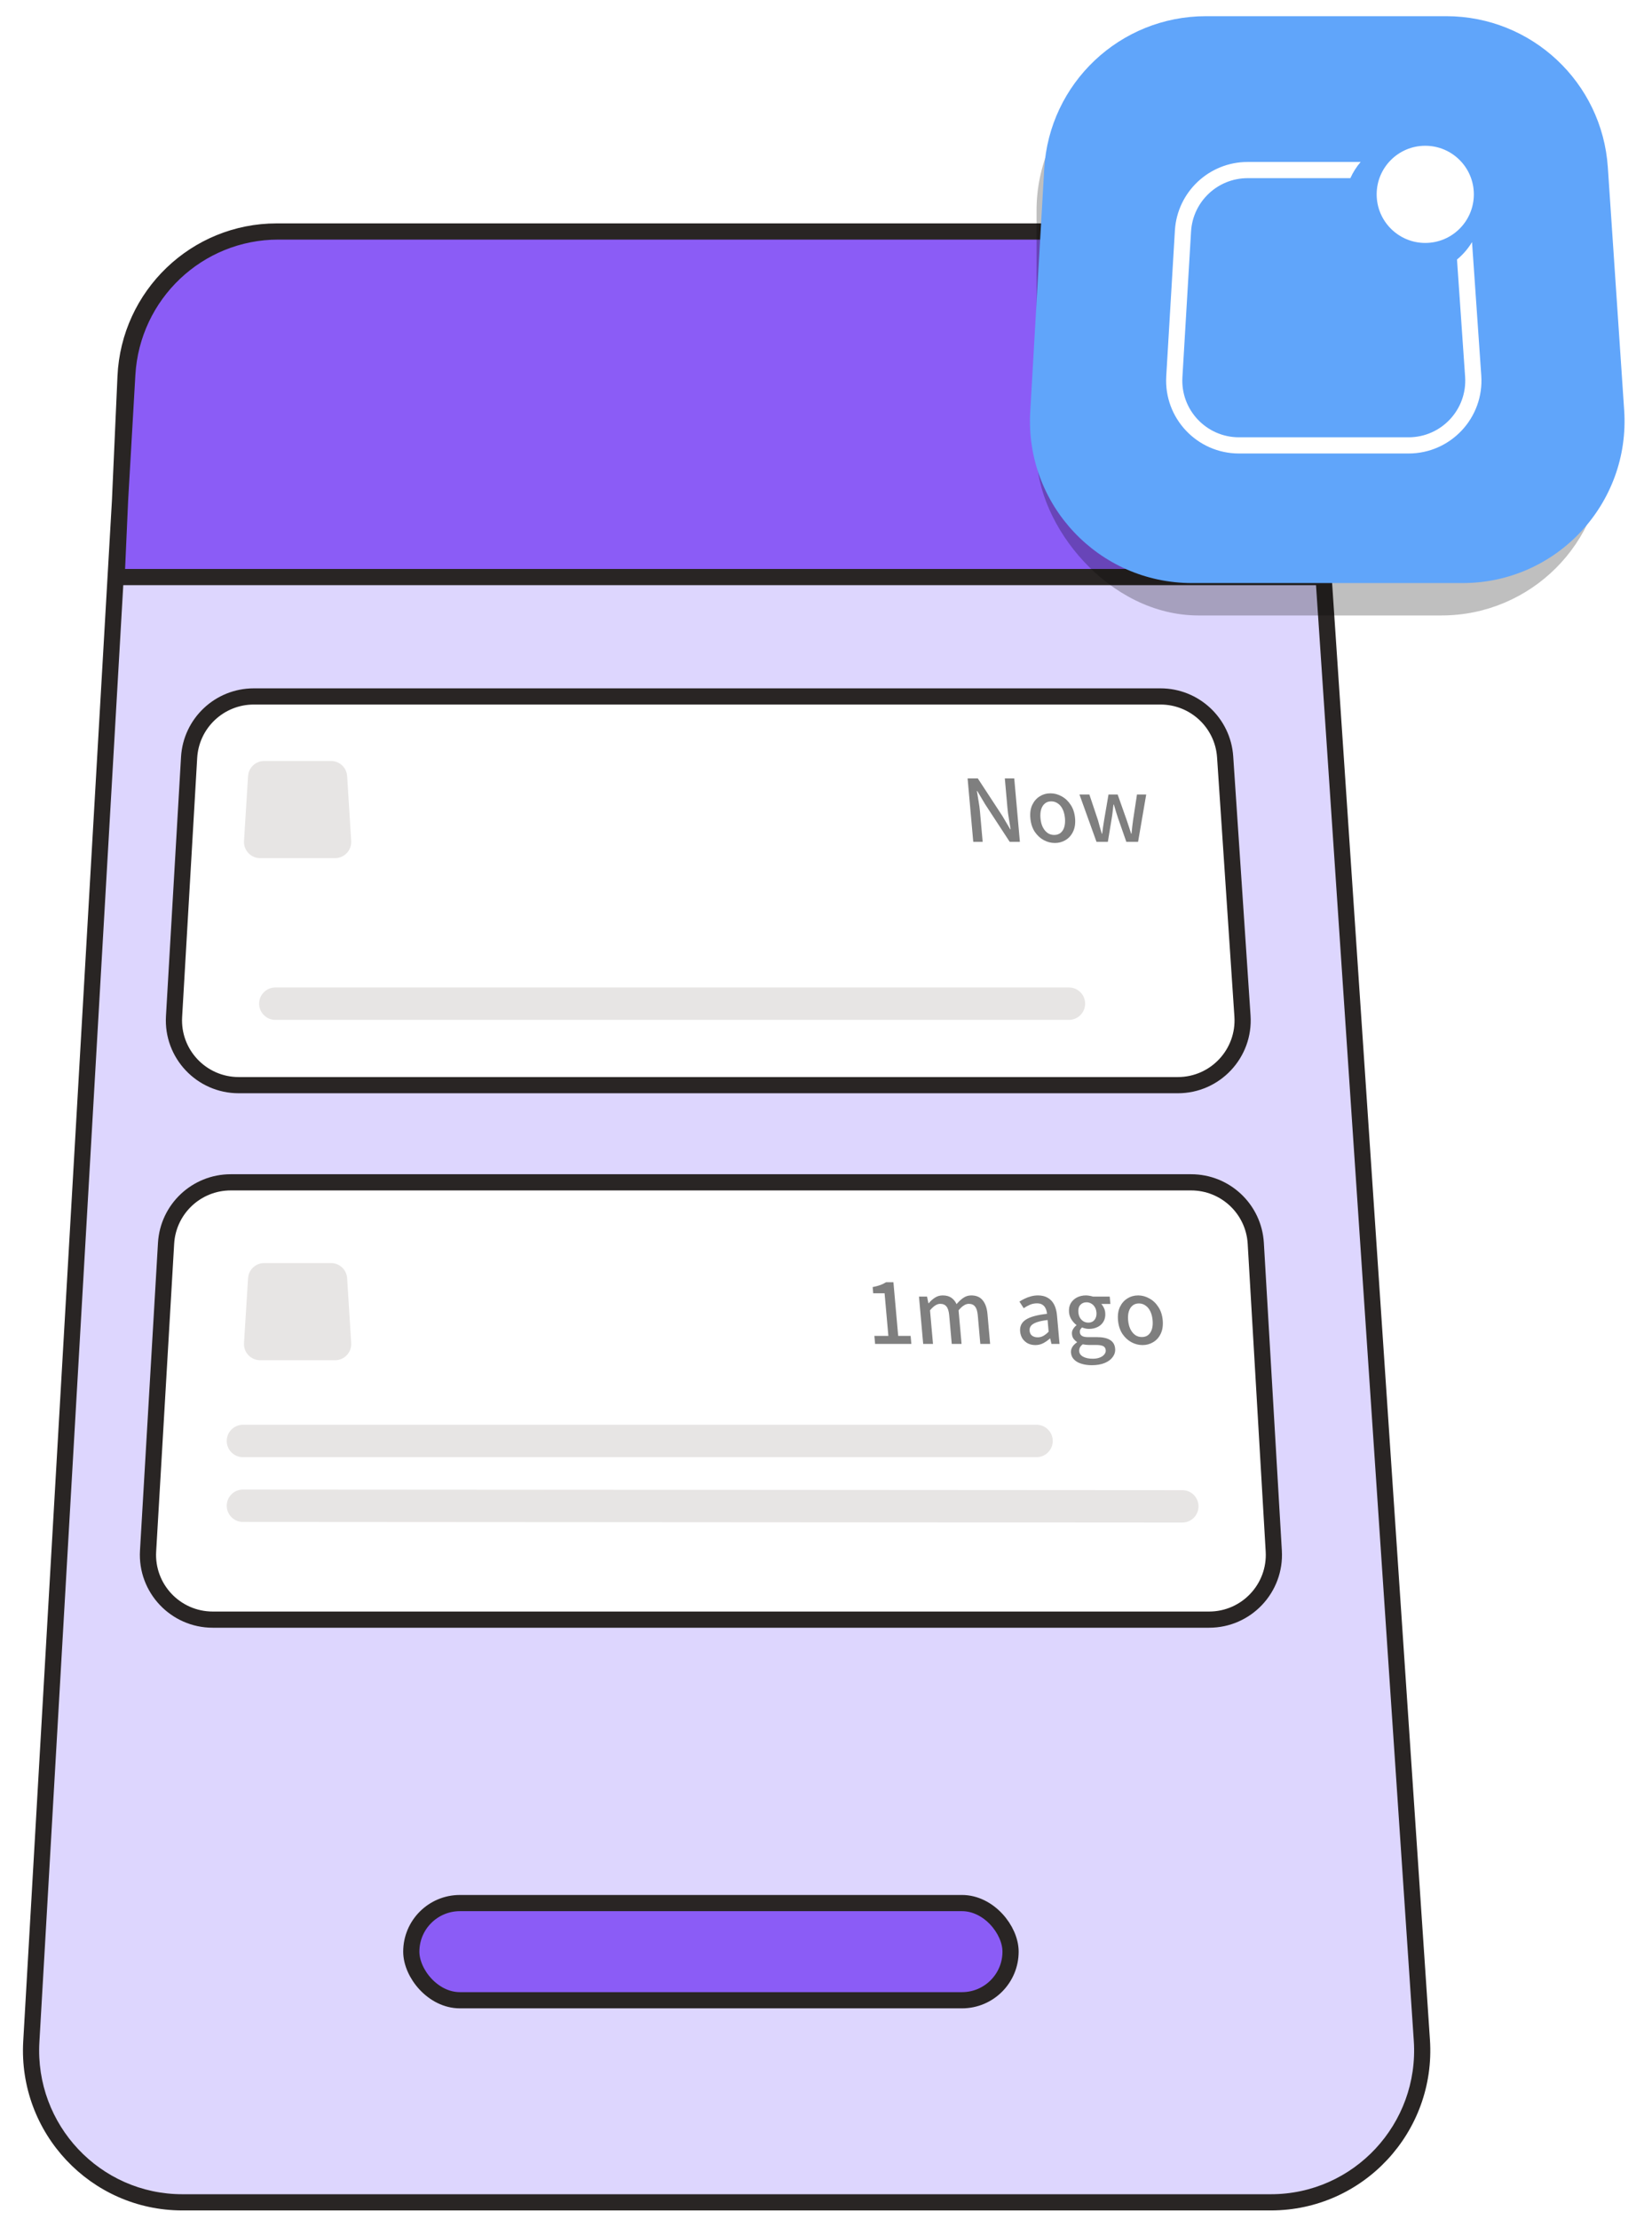
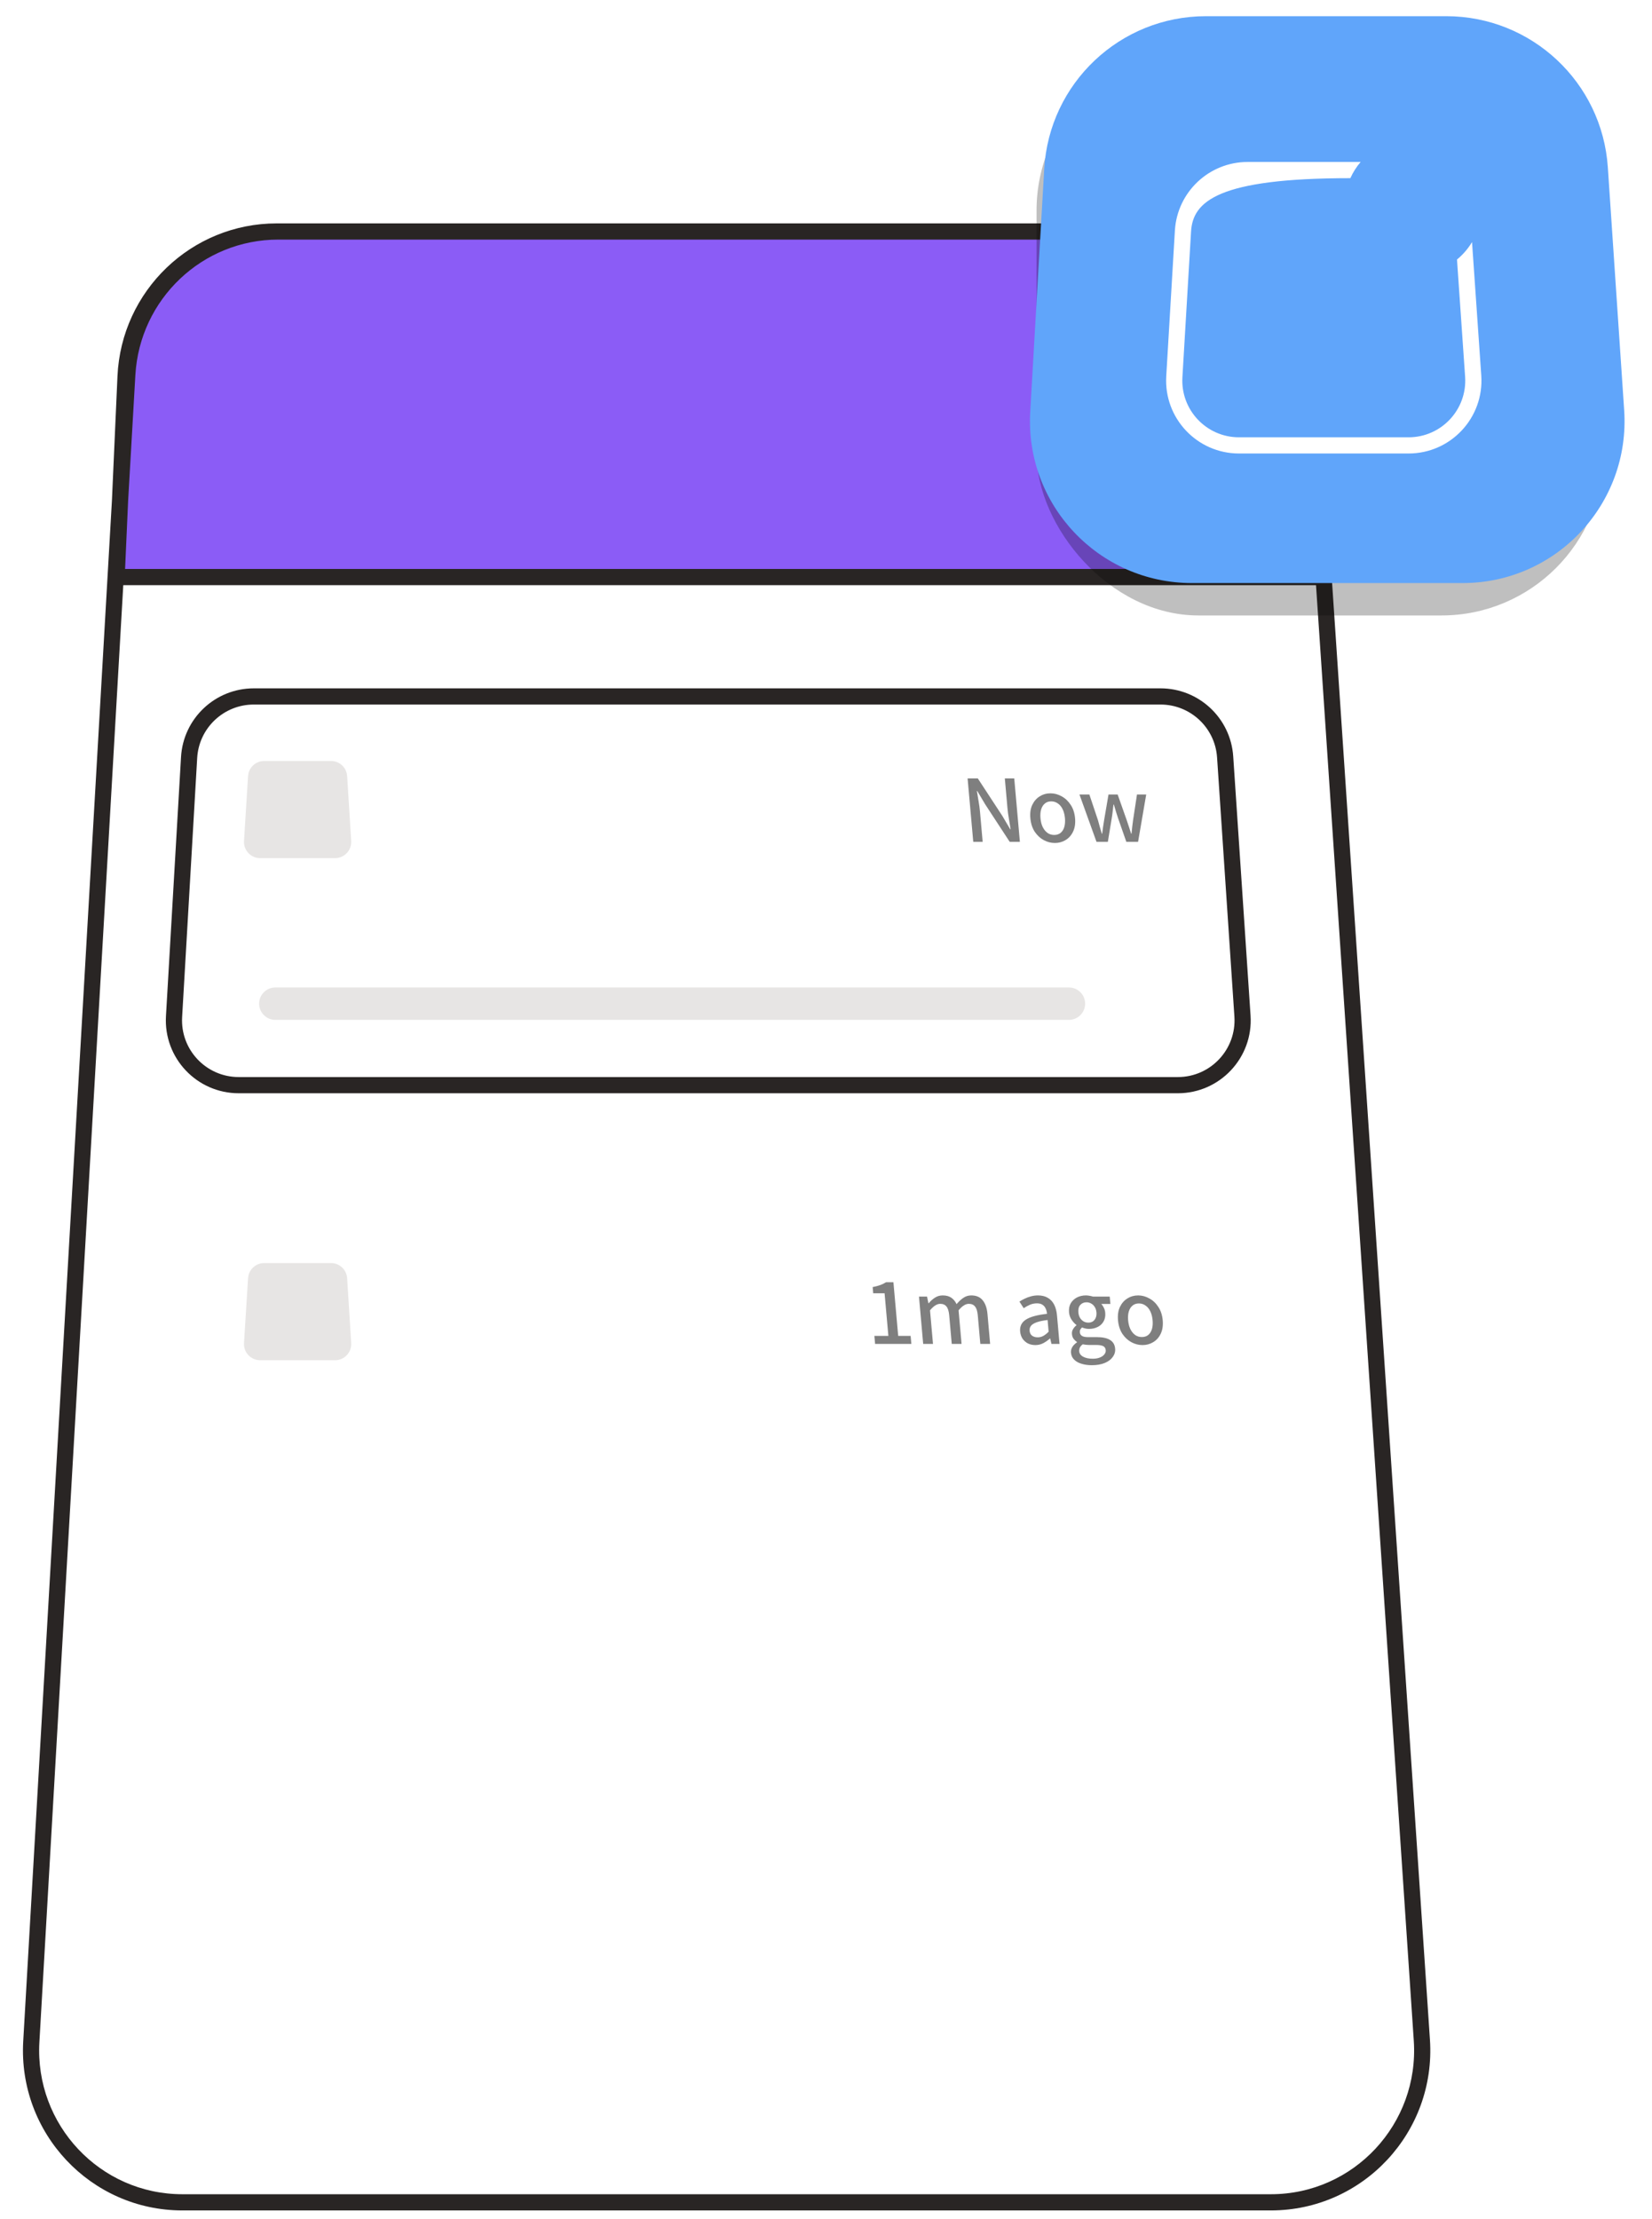
<svg xmlns="http://www.w3.org/2000/svg" width="102" height="137" viewBox="0 0 102 137" fill="none">
-   <path d="M17.184 14.293H71.558C76.473 14.293 80.547 18.117 80.877 23.041L87.79 125.968C88.154 131.384 83.877 135.977 78.471 135.977H11.258C5.888 135.977 1.623 131.441 1.933 126.058L7.859 23.13C8.144 18.169 12.235 14.293 17.184 14.293Z" fill="#DDD6FE" />
  <path d="M17.084 14.293H71.532C76.448 14.293 80.523 18.12 80.852 23.045L81.691 35.629H7.2L7.753 23.252C7.977 18.24 12.088 14.293 17.084 14.293Z" fill="#8B5CF6" />
  <path d="M7.859 23.13L8.358 23.159L8.358 23.159L7.859 23.13ZM1.933 126.058L1.434 126.029L1.434 126.029L1.933 126.058ZM87.79 125.968L88.289 125.935L88.289 125.935L87.79 125.968ZM80.877 23.041L80.378 23.074L80.378 23.074L80.877 23.041ZM7.753 23.252L7.253 23.229L7.253 23.229L7.753 23.252ZM7.2 35.629V36.129H6.677L6.701 35.607L7.2 35.629ZM81.691 35.629L82.19 35.596L82.225 36.129H81.691V35.629ZM80.852 23.045L80.353 23.078L80.353 23.078L80.852 23.045ZM71.558 14.793H17.184V13.793H71.558V14.793ZM8.358 23.159L2.432 126.087L1.434 126.029L7.36 23.102L8.358 23.159ZM11.258 135.477H78.471V136.477H11.258V135.477ZM87.292 126.002L80.378 23.074L81.376 23.007L88.289 125.935L87.292 126.002ZM78.471 135.477C83.586 135.477 87.636 131.131 87.292 126.002L88.289 125.935C88.672 131.637 84.168 136.477 78.471 136.477V135.477ZM2.432 126.087C2.139 131.185 6.177 135.477 11.258 135.477V136.477C5.598 136.477 1.108 131.697 1.434 126.029L2.432 126.087ZM17.184 14.793C12.501 14.793 8.628 18.461 8.358 23.159L7.36 23.102C7.66 17.878 11.968 13.793 17.184 13.793V14.793ZM71.558 13.793C76.737 13.793 81.028 17.823 81.376 23.007L80.378 23.074C80.065 18.412 76.208 14.793 71.558 14.793V13.793ZM71.532 14.793H17.084V13.793H71.532V14.793ZM8.252 23.274L7.7 35.651L6.701 35.607L7.253 23.229L8.252 23.274ZM7.2 35.129H81.691V36.129H7.2V35.129ZM81.192 35.662L80.353 23.078L81.35 23.012L82.19 35.596L81.192 35.662ZM17.084 14.793C12.357 14.793 8.464 18.528 8.252 23.274L7.253 23.229C7.489 17.953 11.819 13.793 17.084 13.793V14.793ZM71.532 13.793C76.713 13.793 81.005 17.826 81.35 23.012L80.353 23.078C80.042 18.414 76.183 14.793 71.532 14.793V13.793Z" fill="#292524" />
  <path d="M76.715 62.733L75.644 46.733C75.504 44.632 73.759 43 71.653 43H15.669C13.55 43 11.799 44.653 11.676 46.768L10.746 62.768C10.613 65.064 12.439 67 14.739 67H72.724C75.038 67 76.869 65.042 76.715 62.733Z" fill="#fff" />
  <path d="M75.644 46.733L76.143 46.7L76.143 46.7L75.644 46.733ZM76.715 62.733L76.216 62.766L76.216 62.766L76.715 62.733ZM10.746 62.768L11.245 62.797L11.245 62.797L10.746 62.768ZM11.676 46.768L11.177 46.739L11.676 46.768ZM75.146 46.766L76.216 62.766L77.213 62.7L76.143 46.7L75.146 46.766ZM72.724 66.5H14.739V67.5H72.724V66.5ZM11.245 62.797L12.175 46.797L11.177 46.739L10.247 62.739L11.245 62.797ZM15.669 43.5H71.653V42.5H15.669V43.5ZM12.175 46.797C12.283 44.946 13.815 43.5 15.669 43.5V42.5C13.285 42.5 11.315 44.359 11.177 46.739L12.175 46.797ZM14.739 66.5C12.726 66.5 11.128 64.806 11.245 62.797L10.247 62.739C10.097 65.323 12.151 67.5 14.739 67.5V66.5ZM76.216 62.766C76.351 64.787 74.749 66.5 72.724 66.5V67.5C75.327 67.5 77.387 65.297 77.213 62.7L76.216 62.766ZM76.143 46.7C75.985 44.336 74.022 42.5 71.653 42.5V43.5C73.496 43.5 75.023 44.928 75.146 46.766L76.143 46.7Z" fill="#292524" />
  <path d="M15.316 47.922C15.349 47.395 15.786 46.984 16.314 46.984H20.436C20.964 46.984 21.401 47.395 21.434 47.922L21.684 51.922C21.72 52.498 21.262 52.984 20.686 52.984H16.064C15.488 52.984 15.03 52.498 15.066 51.922L15.316 47.922Z" fill="#E7E5E4" />
  <path d="M60.092 51.976L59.743 48.062H60.373L61.887 50.375L62.374 51.2H62.398C62.369 51 62.334 50.787 62.294 50.56C62.253 50.333 62.224 50.114 62.205 49.903L62.041 48.062H62.623L62.971 51.976H62.342L60.827 49.658L60.341 48.839H60.317C60.35 49.038 60.385 49.247 60.42 49.466C60.46 49.685 60.489 49.903 60.508 50.118L60.673 51.976H60.092ZM65.134 52.048C64.89 52.048 64.659 51.988 64.44 51.869C64.221 51.749 64.036 51.576 63.884 51.349C63.735 51.118 63.647 50.841 63.618 50.518C63.589 50.196 63.629 49.92 63.737 49.693C63.848 49.462 64.002 49.287 64.2 49.167C64.397 49.044 64.617 48.982 64.861 48.982C65.101 48.982 65.331 49.044 65.55 49.167C65.772 49.287 65.958 49.462 66.107 49.693C66.259 49.92 66.349 50.196 66.378 50.518C66.407 50.841 66.365 51.118 66.254 51.349C66.146 51.576 65.991 51.749 65.79 51.869C65.593 51.988 65.374 52.048 65.134 52.048ZM65.09 51.552C65.246 51.552 65.376 51.51 65.481 51.427C65.589 51.339 65.666 51.217 65.712 51.062C65.758 50.907 65.772 50.725 65.754 50.518C65.736 50.311 65.689 50.13 65.616 49.974C65.541 49.815 65.443 49.693 65.319 49.61C65.199 49.522 65.061 49.478 64.906 49.478C64.749 49.478 64.619 49.522 64.515 49.61C64.411 49.693 64.333 49.815 64.284 49.974C64.237 50.13 64.224 50.311 64.242 50.518C64.26 50.725 64.306 50.907 64.38 51.062C64.458 51.217 64.557 51.339 64.677 51.427C64.796 51.51 64.934 51.552 65.09 51.552ZM67.701 51.976L66.649 49.054H67.261L67.793 50.644C67.833 50.783 67.871 50.923 67.908 51.062C67.948 51.197 67.988 51.335 68.028 51.474H68.052C68.068 51.335 68.086 51.197 68.106 51.062C68.125 50.923 68.147 50.783 68.171 50.644L68.443 49.054H69.007L69.569 50.644C69.617 50.783 69.663 50.923 69.708 51.062C69.752 51.197 69.796 51.335 69.84 51.474H69.864C69.88 51.335 69.894 51.197 69.906 51.062C69.921 50.923 69.939 50.783 69.959 50.644L70.201 49.054H70.771L70.269 51.976H69.543L69.036 50.524C68.992 50.385 68.947 50.247 68.903 50.112C68.863 49.972 68.82 49.827 68.774 49.675H68.75C68.732 49.827 68.715 49.972 68.699 50.112C68.684 50.251 68.664 50.391 68.64 50.53L68.403 51.976H67.701Z" fill="#000" fill-opacity=".5" />
  <path d="M17 60.969C16.448 60.969 16 61.416 16 61.969C16 62.521 16.448 62.969 17 62.969V60.969ZM66 62.969C66.552 62.969 67 62.521 67 61.969C67 61.416 66.552 60.969 66 60.969V62.969ZM17 62.969H66V60.969H17V62.969Z" fill="#E7E5E4" />
  <path d="M78.647 95.766L77.536 76.766C77.412 74.652 75.661 73 73.543 73H14.247C12.128 73 10.377 74.652 10.254 76.766L9.142 95.766C9.008 98.064 10.835 100 13.136 100H74.654C76.955 100 78.781 98.064 78.647 95.766Z" fill="#fff" />
-   <path d="M77.536 76.766L78.035 76.737L78.035 76.737L77.536 76.766ZM78.647 95.766L78.148 95.796L78.148 95.796L78.647 95.766ZM9.142 95.766L9.642 95.796L9.142 95.766ZM10.254 76.766L10.753 76.796L10.753 76.796L10.254 76.766ZM77.037 76.796L78.148 95.796L79.146 95.737L78.035 76.737L77.037 76.796ZM74.654 99.5H13.136V100.5H74.654V99.5ZM9.642 95.796L10.753 76.796L9.754 76.737L8.643 95.737L9.642 95.796ZM14.247 73.5H73.543V72.5H14.247V73.5ZM10.753 76.796C10.861 74.945 12.393 73.5 14.247 73.5V72.5C11.863 72.5 9.893 74.358 9.754 76.737L10.753 76.796ZM13.136 99.5C11.122 99.5 9.524 97.806 9.642 95.796L8.643 95.737C8.492 98.321 10.547 100.5 13.136 100.5V99.5ZM78.148 95.796C78.266 97.806 76.667 99.5 74.654 99.5V100.5C77.243 100.5 79.297 98.321 79.146 95.737L78.148 95.796ZM78.035 76.737C77.896 74.358 75.926 72.5 73.543 72.5V73.5C75.397 73.5 76.929 74.945 77.037 76.796L78.035 76.737Z" fill="#292524" />
  <path d="M15.316 78.922C15.349 78.395 15.786 77.984 16.314 77.984H20.436C20.964 77.984 21.401 78.395 21.434 78.922L21.684 82.922C21.72 83.498 21.262 83.984 20.686 83.984H16.064C15.488 83.984 15.03 83.498 15.066 82.922L15.316 78.922Z" fill="#E7E5E4" />
  <path d="M54.031 82.976L53.987 82.48H54.851L54.617 79.851H53.915L53.881 79.468C54.062 79.432 54.218 79.391 54.35 79.343C54.482 79.295 54.601 79.237 54.707 79.169H55.163L55.457 82.48H56.225L56.269 82.976H54.031ZM57 82.976L56.741 80.054H57.239L57.323 80.466H57.341C57.453 80.331 57.579 80.217 57.719 80.126C57.862 80.03 58.024 79.982 58.204 79.982C58.424 79.982 58.602 80.03 58.739 80.126C58.876 80.221 58.983 80.353 59.062 80.52C59.192 80.365 59.329 80.237 59.472 80.138C59.619 80.034 59.784 79.982 59.968 79.982C60.276 79.982 60.511 80.082 60.673 80.281C60.839 80.48 60.938 80.765 60.971 81.136L61.134 82.976H60.528L60.372 81.213C60.349 80.958 60.293 80.777 60.203 80.669C60.117 80.558 59.988 80.502 59.816 80.502C59.712 80.502 59.609 80.536 59.508 80.604C59.405 80.668 59.298 80.767 59.186 80.903L59.37 82.976H58.764L58.608 81.213C58.585 80.958 58.529 80.777 58.439 80.669C58.353 80.558 58.224 80.502 58.052 80.502C57.852 80.502 57.642 80.636 57.422 80.903L57.606 82.976H57ZM63.925 83.048C63.757 83.048 63.604 83.014 63.466 82.947C63.332 82.875 63.221 82.777 63.134 82.654C63.051 82.526 63.002 82.377 62.986 82.206C62.959 81.891 63.077 81.648 63.342 81.476C63.606 81.305 64.042 81.186 64.648 81.118C64.638 81.006 64.611 80.901 64.566 80.801C64.525 80.701 64.46 80.622 64.37 80.562C64.285 80.502 64.17 80.472 64.026 80.472C63.87 80.472 63.723 80.502 63.584 80.562C63.45 80.622 63.324 80.691 63.207 80.771L62.943 80.365C63.037 80.301 63.144 80.241 63.263 80.185C63.382 80.126 63.509 80.078 63.646 80.042C63.787 80.002 63.935 79.982 64.091 79.982C64.331 79.982 64.533 80.032 64.698 80.132C64.867 80.231 64.998 80.373 65.09 80.556C65.182 80.739 65.24 80.96 65.263 81.219L65.419 82.976H64.921L64.843 82.642H64.825C64.703 82.753 64.568 82.849 64.419 82.929C64.27 83.008 64.105 83.048 63.925 83.048ZM64.069 82.57C64.197 82.57 64.314 82.54 64.421 82.48C64.528 82.421 64.636 82.335 64.746 82.223L64.682 81.5C64.393 81.536 64.165 81.584 63.999 81.644C63.836 81.704 63.72 81.777 63.652 81.865C63.588 81.953 63.561 82.05 63.57 82.158C63.583 82.301 63.636 82.407 63.73 82.474C63.824 82.538 63.937 82.57 64.069 82.57ZM67.412 84.291C67.176 84.291 66.964 84.261 66.774 84.202C66.585 84.146 66.434 84.06 66.32 83.945C66.206 83.833 66.141 83.692 66.126 83.52C66.115 83.397 66.142 83.279 66.209 83.168C66.275 83.06 66.37 82.965 66.495 82.881L66.493 82.857C66.416 82.805 66.349 82.741 66.29 82.666C66.231 82.586 66.196 82.488 66.186 82.373C66.175 82.253 66.2 82.148 66.26 82.056C66.319 81.96 66.386 81.885 66.462 81.829L66.459 81.805C66.357 81.729 66.259 81.624 66.167 81.488C66.075 81.353 66.022 81.199 66.006 81.028C65.987 80.809 66.022 80.622 66.112 80.466C66.207 80.311 66.334 80.191 66.495 80.108C66.659 80.024 66.843 79.982 67.047 79.982C67.127 79.982 67.204 79.99 67.278 80.006C67.355 80.018 67.422 80.034 67.48 80.054H68.518L68.558 80.508H67.994C68.055 80.568 68.108 80.646 68.153 80.741C68.201 80.833 68.23 80.934 68.24 81.046C68.259 81.257 68.225 81.439 68.138 81.59C68.055 81.737 67.933 81.851 67.772 81.931C67.616 82.01 67.435 82.05 67.231 82.05C67.163 82.05 67.092 82.042 67.019 82.026C66.95 82.01 66.88 81.988 66.809 81.96C66.765 82 66.729 82.044 66.701 82.092C66.677 82.14 66.668 82.2 66.675 82.271C66.683 82.359 66.725 82.429 66.801 82.48C66.878 82.532 67.008 82.558 67.192 82.558H67.732C68.08 82.558 68.347 82.616 68.534 82.731C68.724 82.843 68.83 83.022 68.852 83.269C68.868 83.457 68.819 83.628 68.705 83.783C68.595 83.939 68.43 84.062 68.21 84.154C67.99 84.245 67.724 84.291 67.412 84.291ZM67.467 83.891C67.639 83.891 67.785 83.867 67.904 83.819C68.028 83.771 68.122 83.706 68.187 83.622C68.252 83.542 68.28 83.457 68.272 83.365C68.261 83.241 68.205 83.156 68.105 83.108C68.009 83.064 67.873 83.042 67.697 83.042H67.247C67.179 83.042 67.111 83.038 67.042 83.03C66.978 83.022 66.915 83.012 66.854 83C66.767 83.064 66.707 83.132 66.674 83.204C66.64 83.279 66.627 83.355 66.634 83.431C66.647 83.574 66.727 83.686 66.874 83.765C67.025 83.849 67.223 83.891 67.467 83.891ZM67.197 81.662C67.301 81.662 67.392 81.638 67.472 81.59C67.552 81.538 67.611 81.464 67.651 81.369C67.694 81.273 67.71 81.16 67.698 81.028C67.687 80.897 67.651 80.785 67.591 80.693C67.534 80.602 67.462 80.532 67.374 80.484C67.285 80.433 67.189 80.407 67.085 80.407C66.929 80.407 66.802 80.46 66.703 80.568C66.605 80.675 66.565 80.829 66.582 81.028C66.594 81.16 66.628 81.273 66.685 81.369C66.745 81.464 66.82 81.538 66.908 81.59C66.996 81.638 67.093 81.662 67.197 81.662ZM70.546 83.048C70.302 83.048 70.071 82.988 69.852 82.869C69.633 82.749 69.448 82.576 69.296 82.349C69.147 82.118 69.059 81.841 69.03 81.518C69.001 81.195 69.041 80.921 69.149 80.693C69.26 80.462 69.415 80.287 69.612 80.168C69.809 80.044 70.029 79.982 70.273 79.982C70.513 79.982 70.743 80.044 70.962 80.168C71.185 80.287 71.37 80.462 71.519 80.693C71.671 80.921 71.761 81.195 71.79 81.518C71.819 81.841 71.777 82.118 71.666 82.349C71.558 82.576 71.403 82.749 71.202 82.869C71.005 82.988 70.786 83.048 70.546 83.048ZM70.502 82.552C70.658 82.552 70.788 82.51 70.893 82.427C71.001 82.339 71.078 82.217 71.124 82.062C71.171 81.907 71.184 81.725 71.166 81.518C71.148 81.311 71.102 81.13 71.028 80.974C70.954 80.815 70.855 80.693 70.731 80.61C70.612 80.522 70.474 80.478 70.318 80.478C70.162 80.478 70.031 80.522 69.927 80.61C69.823 80.693 69.746 80.815 69.696 80.974C69.65 81.13 69.636 81.311 69.654 81.518C69.672 81.725 69.719 81.907 69.792 82.062C69.87 82.217 69.969 82.339 70.089 82.427C70.208 82.51 70.346 82.552 70.502 82.552Z" fill="#000" fill-opacity=".5" />
-   <path d="M15 87.969C14.448 87.969 14 88.416 14 88.969 14 89.521 14.448 89.969 15 89.969V87.969ZM64 89.969C64.552 89.969 65 89.521 65 88.969 65 88.416 64.552 87.969 64 87.969V89.969ZM15 89.969H64V87.969H15V89.969ZM15.001 91.969C14.448 91.968 14 92.416 14 92.968 14 93.52 14.447 93.968 14.999 93.969L15.001 91.969ZM72.999 94.006C73.552 94.006 74 93.559 74 93.006 74 92.454 73.553 92.006 73.001 92.006L72.999 94.006ZM14.999 93.969 72.999 94.006 73.001 92.006 15.001 91.969 14.999 93.969Z" fill="#E7E5E4" />
  <g filter="url('#a')">
    <rect x="64" y="3" width="35" height="35" rx="10" fill="#000" fill-opacity=".25" />
  </g>
  <path d="M89.296 1H74.458C69.159 1 64.779 5.134 64.474 10.425L63.61 25.424C63.279 31.164 67.844 36 73.593 36H90.305C96.092 36 100.671 31.103 100.282 25.329L99.273 10.329C98.92 5.078 94.558 1 89.296 1Z" fill="#60A5FA" />
-   <path fill-rule="evenodd" clip-rule="evenodd" d="M90.888 14.948L91.459 23.189C91.639 25.791 89.577 28 86.969 28H76.5C73.91 28 71.855 25.819 72.008 23.233L72.542 14.233C72.683 11.856 74.653 10 77.034 10H84.01C83.754 10.3 83.54 10.636 83.376 11H77.034C75.182 11 73.65 12.443 73.54 14.293L73.006 23.293C72.887 25.304 74.486 27 76.5 27H86.969C88.997 27 90.601 25.282 90.461 23.258L89.96 16.024C90.326 15.721 90.641 15.357 90.888 14.948Z" fill="#fff" />
-   <circle cx="88" cy="12" r="3" fill="#fff" />
-   <rect x="25.395" y="117.5" width="37" height="6" rx="3" fill="#8B5CF6" stroke="#292524" />
+   <path fill-rule="evenodd" clip-rule="evenodd" d="M90.888 14.948L91.459 23.189C91.639 25.791 89.577 28 86.969 28H76.5C73.91 28 71.855 25.819 72.008 23.233L72.542 14.233C72.683 11.856 74.653 10 77.034 10H84.01C83.754 10.3 83.54 10.636 83.376 11C75.182 11 73.65 12.443 73.54 14.293L73.006 23.293C72.887 25.304 74.486 27 76.5 27H86.969C88.997 27 90.601 25.282 90.461 23.258L89.96 16.024C90.326 15.721 90.641 15.357 90.888 14.948Z" fill="#fff" />
  <defs>
    <filter id="a" x="61" y="0" width="41" height="41" filterUnits="userSpaceOnUse" color-interpolation-filters="sRGB">
      <feFlood flood-opacity="0" result="BackgroundImageFix" />
      <feBlend in="SourceGraphic" in2="BackgroundImageFix" result="shape" />
      <feGaussianBlur stdDeviation="1.5" result="effect1_foregroundBlur_1238_24211" />
    </filter>
  </defs>
</svg>